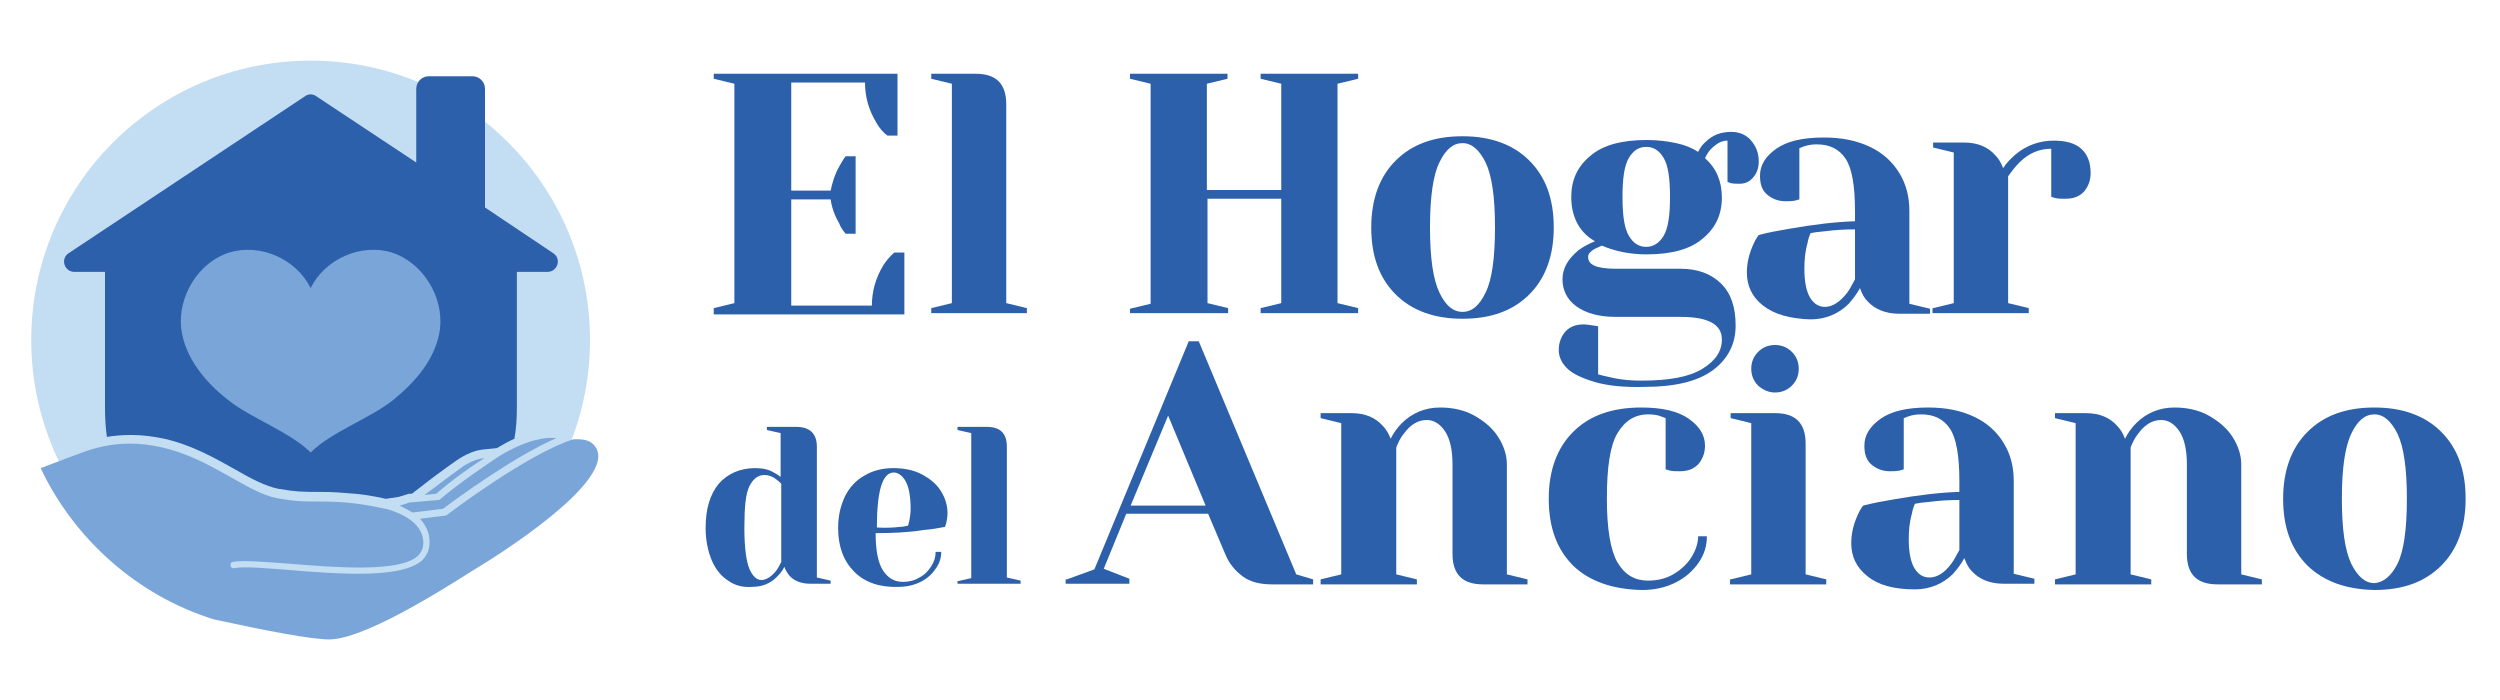
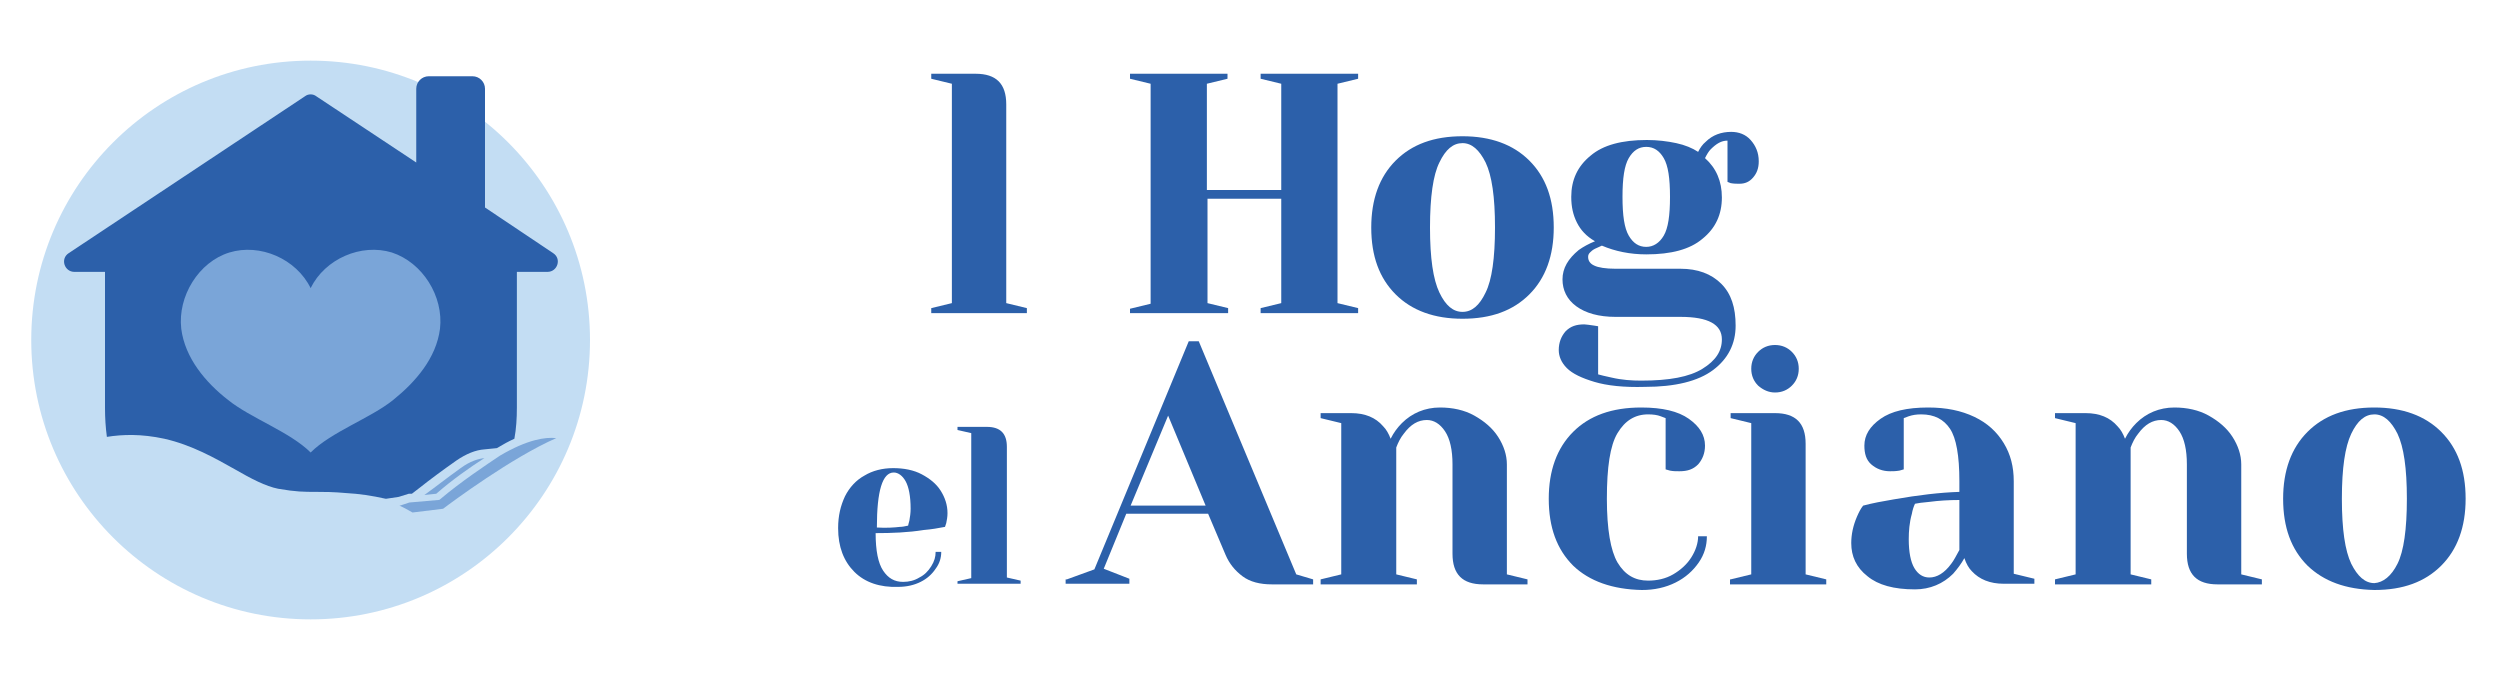
<svg xmlns="http://www.w3.org/2000/svg" version="1.1" id="Capa_1" x="0px" y="0px" viewBox="0 0 400 112" style="enable-background:new 0 0 400 112;" xml:space="preserve">
  <style type="text/css">
	.st0{fill:#C3DDF3;}
	.st1{fill:#2C60AA;}
	.st2{fill:#7AA5D8;}
</style>
  <g>
    <circle class="st0" cx="49.7" cy="54.4" r="44.7" />
    <path class="st1" d="M11.9,43.5h4.9v21.8c0,1.6,0.1,3.1,0.3,4.6c2.5-0.4,5.5-0.5,9.2,0.3c4.4,1,8.1,3.1,11.3,4.9   c2.6,1.5,4.9,2.7,6.9,3.1c2.9,0.5,4.1,0.5,6.1,0.5c1.2,0,2.7,0,4.9,0.2c1.9,0.1,4,0.4,6.2,0.9l0.1,0l0,0l2-0.3l1.6-0.5l0.5,0l1.3-1   c1.5-1.2,3.8-2.9,5.8-4.3c1.6-1.1,3.1-1.7,4.5-1.8l2-0.2c1-0.6,1.9-1.1,2.8-1.5c0.3-1.6,0.4-3.3,0.4-5V43.5h4.9   c1.6,0,2.3-2.1,0.9-3l-10.9-7.3v-19c0-1.1-0.9-2-2-2h-7c-1.1,0-2,0.9-2,2V26L50.6,15.4c-0.5-0.4-1.3-0.4-1.8,0L11,40.5   C9.6,41.4,10.3,43.5,11.9,43.5z" />
    <g>
-       <path class="st1" d="M114.2,49.3l3.3-0.8V13.4l-3.3-0.8v-0.8h29.4v9.9h-1.6c-0.7-0.5-1.3-1.2-1.8-2.1c-1.2-2-1.8-4.1-1.8-6.4    h-11.8v17.3h6.3c0.3-1.4,0.7-2.7,1.4-3.9c0.3-0.5,0.6-1.1,1-1.6h1.6v12.4h-1.6c-0.4-0.5-0.8-1-1-1.6c-0.7-1.2-1.2-2.5-1.4-3.9    h-6.3v17h12.9c0-2.3,0.6-4.4,1.8-6.4c0.5-0.8,1.1-1.5,1.8-2.1h1.6v9.9h-30.5V49.3z" />
      <path class="st1" d="M149,49.3l3.3-0.8V13.4l-3.3-0.8v-0.8h7.1c3.3,0,4.9,1.6,4.9,4.9v31.8l3.3,0.8v0.8H149V49.3z" />
      <path class="st1" d="M180.8,50.2v-0.8l3.3-0.8V13.4l-3.3-0.8v-0.8h15.6v0.8l-3.3,0.8v17H205v-17l-3.3-0.8v-0.8h15.6v0.8l-3.3,0.8    v35.1l3.3,0.8v0.8h-15.6v-0.8l3.3-0.8V31.8h-11.8v16.7l3.3,0.8v0.8H180.8z" />
      <path class="st1" d="M223.3,47.1c-2.6-2.6-3.9-6.1-3.9-10.7c0-4.5,1.3-8.1,3.9-10.7c2.6-2.6,6.1-3.9,10.7-3.9    c4.5,0,8.1,1.3,10.7,3.9c2.6,2.6,3.9,6.1,3.9,10.7c0,4.5-1.3,8.1-3.9,10.7c-2.6,2.6-6.1,3.9-10.7,3.9    C229.5,51,225.9,49.7,223.3,47.1z M237.7,46.8c1-2,1.5-5.5,1.5-10.4c0-4.9-0.5-8.3-1.5-10.4c-1-2-2.2-3.1-3.7-3.1    c-1.5,0-2.7,1-3.7,3.1c-1,2-1.5,5.5-1.5,10.4c0,4.9,0.5,8.3,1.5,10.4s2.2,3.1,3.7,3.1C235.5,49.9,236.7,48.9,237.7,46.8z" />
      <path class="st1" d="M255.1,61.1c-2-0.6-3.5-1.3-4.4-2.2c-0.9-0.9-1.3-1.9-1.3-2.9c0-1.2,0.4-2.2,1.1-3c0.8-0.8,1.7-1.1,3-1.1    c0.3,0,0.8,0.1,1.6,0.2l0.6,0.1v7.7c0.4,0.1,1.1,0.3,2.1,0.5c1.7,0.4,3.3,0.5,4.8,0.5c4.5,0,7.7-0.6,9.8-1.9    c2.1-1.3,3.1-2.8,3.1-4.7c0-2.4-2.2-3.6-6.6-3.6h-10.4c-2.7,0-4.8-0.6-6.3-1.7c-1.5-1.1-2.2-2.6-2.2-4.3c0-1.8,0.9-3.3,2.6-4.7    c0.7-0.5,1.6-1,2.6-1.4c-1.4-0.8-2.3-1.8-2.9-3c-0.6-1.2-0.9-2.5-0.9-4.1c0-2.7,1-4.9,3.1-6.6c2-1.7,5-2.5,9-2.5    c1.7,0,3.3,0.2,4.7,0.5c1.4,0.3,2.6,0.8,3.5,1.4c0.3-0.6,0.7-1.2,1.2-1.6c1.1-1.1,2.5-1.6,4.1-1.6c1.2,0,2.3,0.4,3.1,1.3    c0.8,0.9,1.3,2,1.3,3.4c0,1.1-0.3,1.9-0.9,2.6c-0.6,0.7-1.3,1-2.2,1c-0.4,0-0.9,0-1.4-0.1l-0.5-0.2v-6.6c-1,0-1.8,0.5-2.7,1.4    c-0.3,0.3-0.6,0.8-0.9,1.4c1.8,1.6,2.7,3.7,2.7,6.3c0,2.7-1,4.9-3.1,6.6c-2,1.7-5,2.5-9,2.5c-2.6,0-5-0.5-7.1-1.4l-1.1,0.5    c-0.4,0.2-0.6,0.4-0.8,0.6c-0.2,0.2-0.3,0.4-0.3,0.7c0,0.6,0.3,1.1,1,1.4c0.6,0.3,1.8,0.5,3.4,0.5h10.4c2.7,0,4.9,0.8,6.5,2.4    c1.6,1.6,2.3,3.8,2.3,6.7c0,2.9-1.2,5.3-3.6,7.1c-2.4,1.8-6.1,2.7-10.9,2.7C259.8,62,257.1,61.7,255.1,61.1z M266.2,37.7    c0.7-1.2,1-3.2,1-6.2c0-3-0.3-5-1-6.2c-0.7-1.2-1.6-1.8-2.8-1.8c-1.2,0-2.1,0.6-2.8,1.8c-0.7,1.2-1,3.2-1,6.2c0,3,0.3,5,1,6.2    c0.7,1.2,1.6,1.8,2.8,1.8C264.5,39.5,265.5,38.9,266.2,37.7z" />
-       <path class="st1" d="M282.1,48.9c-1.8-1.4-2.6-3.2-2.6-5.3c0-1.4,0.3-2.8,0.9-4.2c0.3-0.7,0.6-1.3,1-1.8c1.5-0.4,3.1-0.7,4.9-1    c4-0.7,7.4-1.1,10.5-1.2v-1.6c0-4.1-0.5-6.9-1.5-8.4c-1-1.5-2.5-2.3-4.6-2.3c-0.8,0-1.4,0.1-2,0.3l-0.8,0.3v8.2l-0.7,0.2    c-0.6,0.1-1.1,0.1-1.5,0.1c-1.2,0-2.2-0.4-3-1.1c-0.8-0.7-1.1-1.7-1.1-3c0-1.7,0.9-3.1,2.6-4.3c1.7-1.2,4.2-1.8,7.6-1.8    c2.9,0,5.3,0.5,7.4,1.5c2.1,1,3.6,2.4,4.7,4.2c1.1,1.8,1.6,3.8,1.6,6.1v14.8l3.3,0.8v0.8h-4.9c-2.2,0-3.9-0.7-5.1-2    c-0.5-0.5-0.9-1.2-1.2-2.1c-0.5,0.9-1.1,1.7-1.8,2.5c-1.6,1.6-3.7,2.5-6.1,2.5C286.4,51,283.9,50.3,282.1,48.9z M295.5,46.9    c0.4-0.5,0.8-1.3,1.3-2.2v-8c-1.7,0-3.3,0.1-4.8,0.3c-1.1,0.1-1.9,0.2-2.3,0.3c-0.2,0.4-0.4,1-0.5,1.6c-0.4,1.4-0.5,2.8-0.5,4.1    c0,2,0.3,3.6,0.9,4.6c0.6,1,1.4,1.5,2.4,1.5C293.2,49.1,294.4,48.3,295.5,46.9z" />
-       <path class="st1" d="M309.3,49.3l3.3-0.8V24.4l-3.3-0.8v-0.8h4.9c2.2,0,3.9,0.7,5.1,2.1c0.5,0.5,0.9,1.2,1.2,2    c0.5-0.8,1.2-1.5,2-2.2c1.8-1.5,3.9-2.2,6.1-2.2c1.9,0,3.4,0.4,4.4,1.3c1,0.9,1.5,2.2,1.5,3.9c0,1.2-0.4,2.2-1.1,3    c-0.8,0.8-1.7,1.1-3,1.1c-0.5,0-1,0-1.5-0.1l-0.7-0.2v-7.7c-1.9,0-3.6,0.7-5.1,2.2c-0.7,0.7-1.3,1.5-1.8,2.2v20.3l3.3,0.8v0.8    h-15.4V49.3z" />
-       <path class="st1" d="M116.5,92.9c-1.1-0.7-2-1.8-2.6-3.2s-1-3.2-1-5.2c0-3.1,0.7-5.4,2.1-7.1c1.4-1.6,3.4-2.5,5.8-2.5    c1.2,0,2.2,0.2,3,0.7c0.4,0.2,0.7,0.4,1.1,0.7v-7l-2.2-0.5v-0.5h4.7c2.2,0,3.3,1.1,3.3,3.2v20.9l2.2,0.5v0.5h-3.2    c-1.4,0-2.6-0.4-3.4-1.3c-0.3-0.4-0.6-0.8-0.8-1.4c-0.3,0.6-0.7,1.1-1.2,1.6c-1.1,1.1-2.4,1.6-4,1.6    C118.9,94,117.6,93.7,116.5,92.9z M124.2,91.3c0.3-0.4,0.5-0.8,0.8-1.4V77.4c-0.3-0.3-0.5-0.5-0.8-0.7c-0.6-0.5-1.3-0.7-1.9-0.7    c-1,0-1.8,0.6-2.4,1.8c-0.6,1.2-0.8,3.4-0.8,6.7c0,3.1,0.3,5.3,0.8,6.5s1.2,1.8,1.9,1.8C122.6,92.8,123.4,92.3,124.2,91.3z" />
      <path class="st1" d="M136.7,91.5c-1.7-1.7-2.6-4-2.6-7c0-2,0.4-3.6,1.1-5.1c0.7-1.4,1.8-2.6,3.1-3.3c1.3-0.8,2.9-1.2,4.6-1.2    s3.3,0.3,4.6,1c1.3,0.7,2.3,1.5,3,2.6c0.7,1.1,1.1,2.3,1.1,3.6c0,0.6-0.1,1.1-0.2,1.6l-0.2,0.6c-1,0.2-2.2,0.4-3.4,0.5    c-2.5,0.4-5.1,0.5-7.7,0.5c0,2.8,0.4,4.8,1.2,6c0.8,1.2,1.8,1.8,3.2,1.8c0.9,0,1.8-0.2,2.6-0.7c0.8-0.4,1.4-1,1.9-1.8    s0.7-1.5,0.7-2.3h0.9c0,1-0.3,1.9-0.9,2.7c-0.6,0.9-1.4,1.6-2.4,2.1c-1,0.5-2.2,0.8-3.6,0.8C140.8,94,138.4,93.2,136.7,91.5z     M144,84.3c0.4,0,0.8-0.1,1.3-0.2c0-0.1,0.1-0.4,0.2-0.8c0.1-0.6,0.2-1.2,0.2-1.9c0-2-0.3-3.5-0.8-4.4c-0.5-0.9-1.2-1.4-1.9-1.4    c-1.8,0-2.7,2.9-2.7,8.8C141.8,84.5,143.1,84.4,144,84.3z" />
      <path class="st1" d="M153.2,93l2.2-0.5V69.3l-2.2-0.5v-0.5h4.7c2.2,0,3.2,1.1,3.2,3.2v20.9l2.2,0.5v0.5h-10.1V93z" />
      <path class="st1" d="M170.7,92.7l4.4-1.6l15.1-36.5h1.6l15.6,37.3l2.7,0.8v0.8h-6.6c-1.9,0-3.5-0.4-4.7-1.3    c-1.2-0.9-2.1-2-2.7-3.4l-2.8-6.6h-13.1l-3.6,8.8l4.1,1.6v0.8h-10.2V92.7z M180.9,80.9h12l-6-14.4L180.9,80.9z" />
      <path class="st1" d="M211.3,92.7l3.3-0.8V67.7l-3.3-0.8v-0.8h4.9c2.2,0,3.9,0.7,5.1,2.1c0.5,0.5,0.9,1.2,1.2,2    c0.5-1,1.1-1.8,1.8-2.5c1.6-1.6,3.7-2.5,6.1-2.5c2,0,3.9,0.4,5.5,1.3c1.6,0.9,2.9,2,3.8,3.4c0.9,1.4,1.4,2.9,1.4,4.4v17.6l3.3,0.8    v0.8h-7.1c-3.3,0-4.9-1.6-4.9-4.9V74.3c0-2.3-0.4-4.1-1.2-5.3c-0.8-1.2-1.8-1.8-2.9-1.8c-1.4,0-2.6,0.7-3.7,2.2    c-0.5,0.6-0.9,1.4-1.2,2.2v20.3l3.3,0.8v0.8h-15.4V92.7z" />
      <path class="st1" d="M251.7,90.5c-2.6-2.6-3.9-6.1-3.9-10.7c0-4.5,1.3-8.1,3.9-10.7c2.6-2.6,6.2-3.9,10.9-3.9    c3.4,0,5.9,0.6,7.6,1.8c1.7,1.2,2.6,2.6,2.6,4.3c0,1.2-0.4,2.2-1.1,3c-0.8,0.8-1.7,1.1-3,1.1c-0.5,0-1,0-1.5-0.1l-0.7-0.2v-8.2    l-0.8-0.3c-0.5-0.2-1.2-0.3-2-0.3c-2.1,0-3.7,1-4.9,3c-1.2,2-1.7,5.5-1.7,10.5c0,4.9,0.6,8.3,1.7,10.2c1.2,2,2.8,2.9,4.9,2.9    c1.4,0,2.8-0.3,4-1c1.2-0.7,2.2-1.6,2.9-2.7s1.1-2.3,1.1-3.4h1.4c0,1.5-0.4,2.9-1.3,4.2s-2.1,2.4-3.7,3.2    c-1.6,0.8-3.4,1.2-5.4,1.2C258,94.3,254.3,93,251.7,90.5z" />
      <path class="st1" d="M276.9,92.7l3.3-0.8V67.7l-3.3-0.8v-0.8h7.1c3.3,0,4.9,1.6,4.9,4.9v20.9l3.3,0.8v0.8h-15.4V92.7z M281.3,61.7    c-0.7-0.7-1.1-1.6-1.1-2.7s0.4-2,1.1-2.7c0.7-0.7,1.6-1.1,2.7-1.1c1.1,0,2,0.4,2.7,1.1c0.7,0.7,1.1,1.6,1.1,2.7s-0.4,2-1.1,2.7    c-0.7,0.7-1.6,1.1-2.7,1.1C283,62.8,282.1,62.4,281.3,61.7z" />
      <path class="st1" d="M298.8,92.2c-1.8-1.4-2.6-3.2-2.6-5.3c0-1.4,0.3-2.8,0.9-4.2c0.3-0.7,0.6-1.3,1-1.8c1.5-0.4,3.1-0.7,4.9-1    c4-0.7,7.4-1.1,10.5-1.2V77c0-4.1-0.5-6.9-1.5-8.4c-1-1.5-2.5-2.3-4.6-2.3c-0.8,0-1.4,0.1-2,0.3l-0.8,0.3v8.2l-0.7,0.2    c-0.6,0.1-1.1,0.1-1.5,0.1c-1.2,0-2.2-0.4-3-1.1s-1.1-1.7-1.1-3c0-1.7,0.9-3.1,2.6-4.3c1.7-1.2,4.2-1.8,7.6-1.8    c2.9,0,5.3,0.5,7.4,1.5c2.1,1,3.6,2.4,4.7,4.2c1.1,1.8,1.6,3.8,1.6,6.1v14.8l3.3,0.8v0.8h-4.9c-2.2,0-3.9-0.7-5.1-2    c-0.5-0.5-0.9-1.2-1.2-2.1c-0.5,0.9-1.1,1.7-1.8,2.5c-1.6,1.6-3.7,2.5-6.1,2.5C303,94.3,300.5,93.6,298.8,92.2z M312.2,90.2    c0.4-0.5,0.8-1.3,1.3-2.2v-8c-1.7,0-3.3,0.1-4.8,0.3c-1.1,0.1-1.9,0.2-2.3,0.3c-0.2,0.4-0.4,1-0.5,1.6c-0.4,1.4-0.5,2.8-0.5,4.1    c0,2,0.3,3.6,0.9,4.6s1.4,1.5,2.4,1.5C309.9,92.4,311.1,91.7,312.2,90.2z" />
      <path class="st1" d="M328.8,92.7l3.3-0.8V67.7l-3.3-0.8v-0.8h4.9c2.2,0,3.9,0.7,5.1,2.1c0.5,0.5,0.9,1.2,1.2,2    c0.5-1,1.1-1.8,1.8-2.5c1.6-1.6,3.7-2.5,6.1-2.5c2,0,3.9,0.4,5.5,1.3c1.6,0.9,2.9,2,3.8,3.4c0.9,1.4,1.4,2.9,1.4,4.4v17.6l3.3,0.8    v0.8h-7.1c-3.3,0-4.9-1.6-4.9-4.9V74.3c0-2.3-0.4-4.1-1.2-5.3c-0.8-1.2-1.8-1.8-2.9-1.8c-1.4,0-2.6,0.7-3.7,2.2    c-0.5,0.6-0.9,1.4-1.2,2.2v20.3l3.3,0.8v0.8h-15.4V92.7z" />
      <path class="st1" d="M369.2,90.5c-2.6-2.6-3.9-6.1-3.9-10.7c0-4.5,1.3-8.1,3.9-10.7c2.6-2.6,6.1-3.9,10.7-3.9    c4.5,0,8.1,1.3,10.7,3.9c2.6,2.6,3.9,6.1,3.9,10.7c0,4.5-1.3,8.1-3.9,10.7c-2.6,2.6-6.1,3.9-10.7,3.9    C375.3,94.3,371.8,93,369.2,90.5z M383.6,90.2c1-2,1.5-5.5,1.5-10.4c0-4.9-0.5-8.3-1.5-10.4c-1-2-2.2-3.1-3.7-3.1    c-1.5,0-2.7,1-3.7,3.1s-1.5,5.5-1.5,10.4c0,4.9,0.5,8.3,1.5,10.4c1,2,2.2,3.1,3.7,3.1C381.3,93.2,382.6,92.2,383.6,90.2z" />
    </g>
    <g>
      <path class="st2" d="M70.4,79.9c-0.1,0.1-0.2,0.1-0.3,0.1l-4.6,0.4l-1.5,0.5l-0.1,0c0.7,0.3,1.4,0.7,2.1,1.1l4.9-0.6    c1.3-1,11-8.2,18.1-11.3c-1.7-0.2-4.6,0.2-9,2.8C77.9,74.3,73.7,77.1,70.4,79.9z" />
      <path class="st2" d="M69.8,79c2.5-2.2,5.5-4.3,7.7-5.7c-1,0.1-2.3,0.5-3.8,1.6c-2.1,1.5-4.4,3.3-5.8,4.3L69.8,79z" />
-       <path class="st2" d="M95.2,71.4c-0.7-1-2-1.2-3.5-1.1c-7.3,2.3-20.1,12-20.2,12.1c-0.1,0.1-0.2,0.1-0.3,0.1l-4,0.5    c1,1.1,1.7,2.5,1.5,4.3c-0.1,0.9-0.5,1.7-1.2,2.4c-1.9,1.6-5.7,2.1-10.1,2.1c-3.6,0-7.6-0.3-11.1-0.6c-3.9-0.3-7.3-0.6-8.8-0.3    c-0.3,0.1-0.6-0.1-0.6-0.4c-0.1-0.3,0.1-0.6,0.4-0.6c1.6-0.3,4.9,0,9.1,0.3c7.3,0.6,17.4,1.4,20.4-1.2c0.5-0.5,0.8-1,0.9-1.7    c0.4-3.6-3.7-5.3-6-5.9l-0.1,0c-1.8-0.4-4-0.8-6.2-1c-5.6-0.4-6.3,0.2-11.1-0.7c-4.8-0.9-10.5-6.3-18.3-8.1    c-7.8-1.8-12.6,0.8-15,1.6c0,0,0,0,0,0l-4.5,1.7C11.9,86.3,22,95.3,34.2,99.1c8.3,1.8,16,3.3,18.7,3.2    c6.5-0.2,22.1-10.7,23.7-11.6C78.1,89.8,99.3,76.8,95.2,71.4z" />
    </g>
    <path class="st2" d="M62.7,40.4c-4.9-1.5-10.7,1-13,5.7l0,0c-2.3-4.7-8.1-7.2-13-5.7c-4.9,1.5-8.3,7-7.7,12.2   c0.6,4.7,3.9,8.6,7.5,11.4c3.6,2.9,9.9,5.1,13.2,8.4c3.3-3.3,9.6-5.5,13.2-8.4c3.6-2.9,6.9-6.7,7.5-11.4C71,47.4,67.6,42,62.7,40.4   z" />
  </g>
</svg>